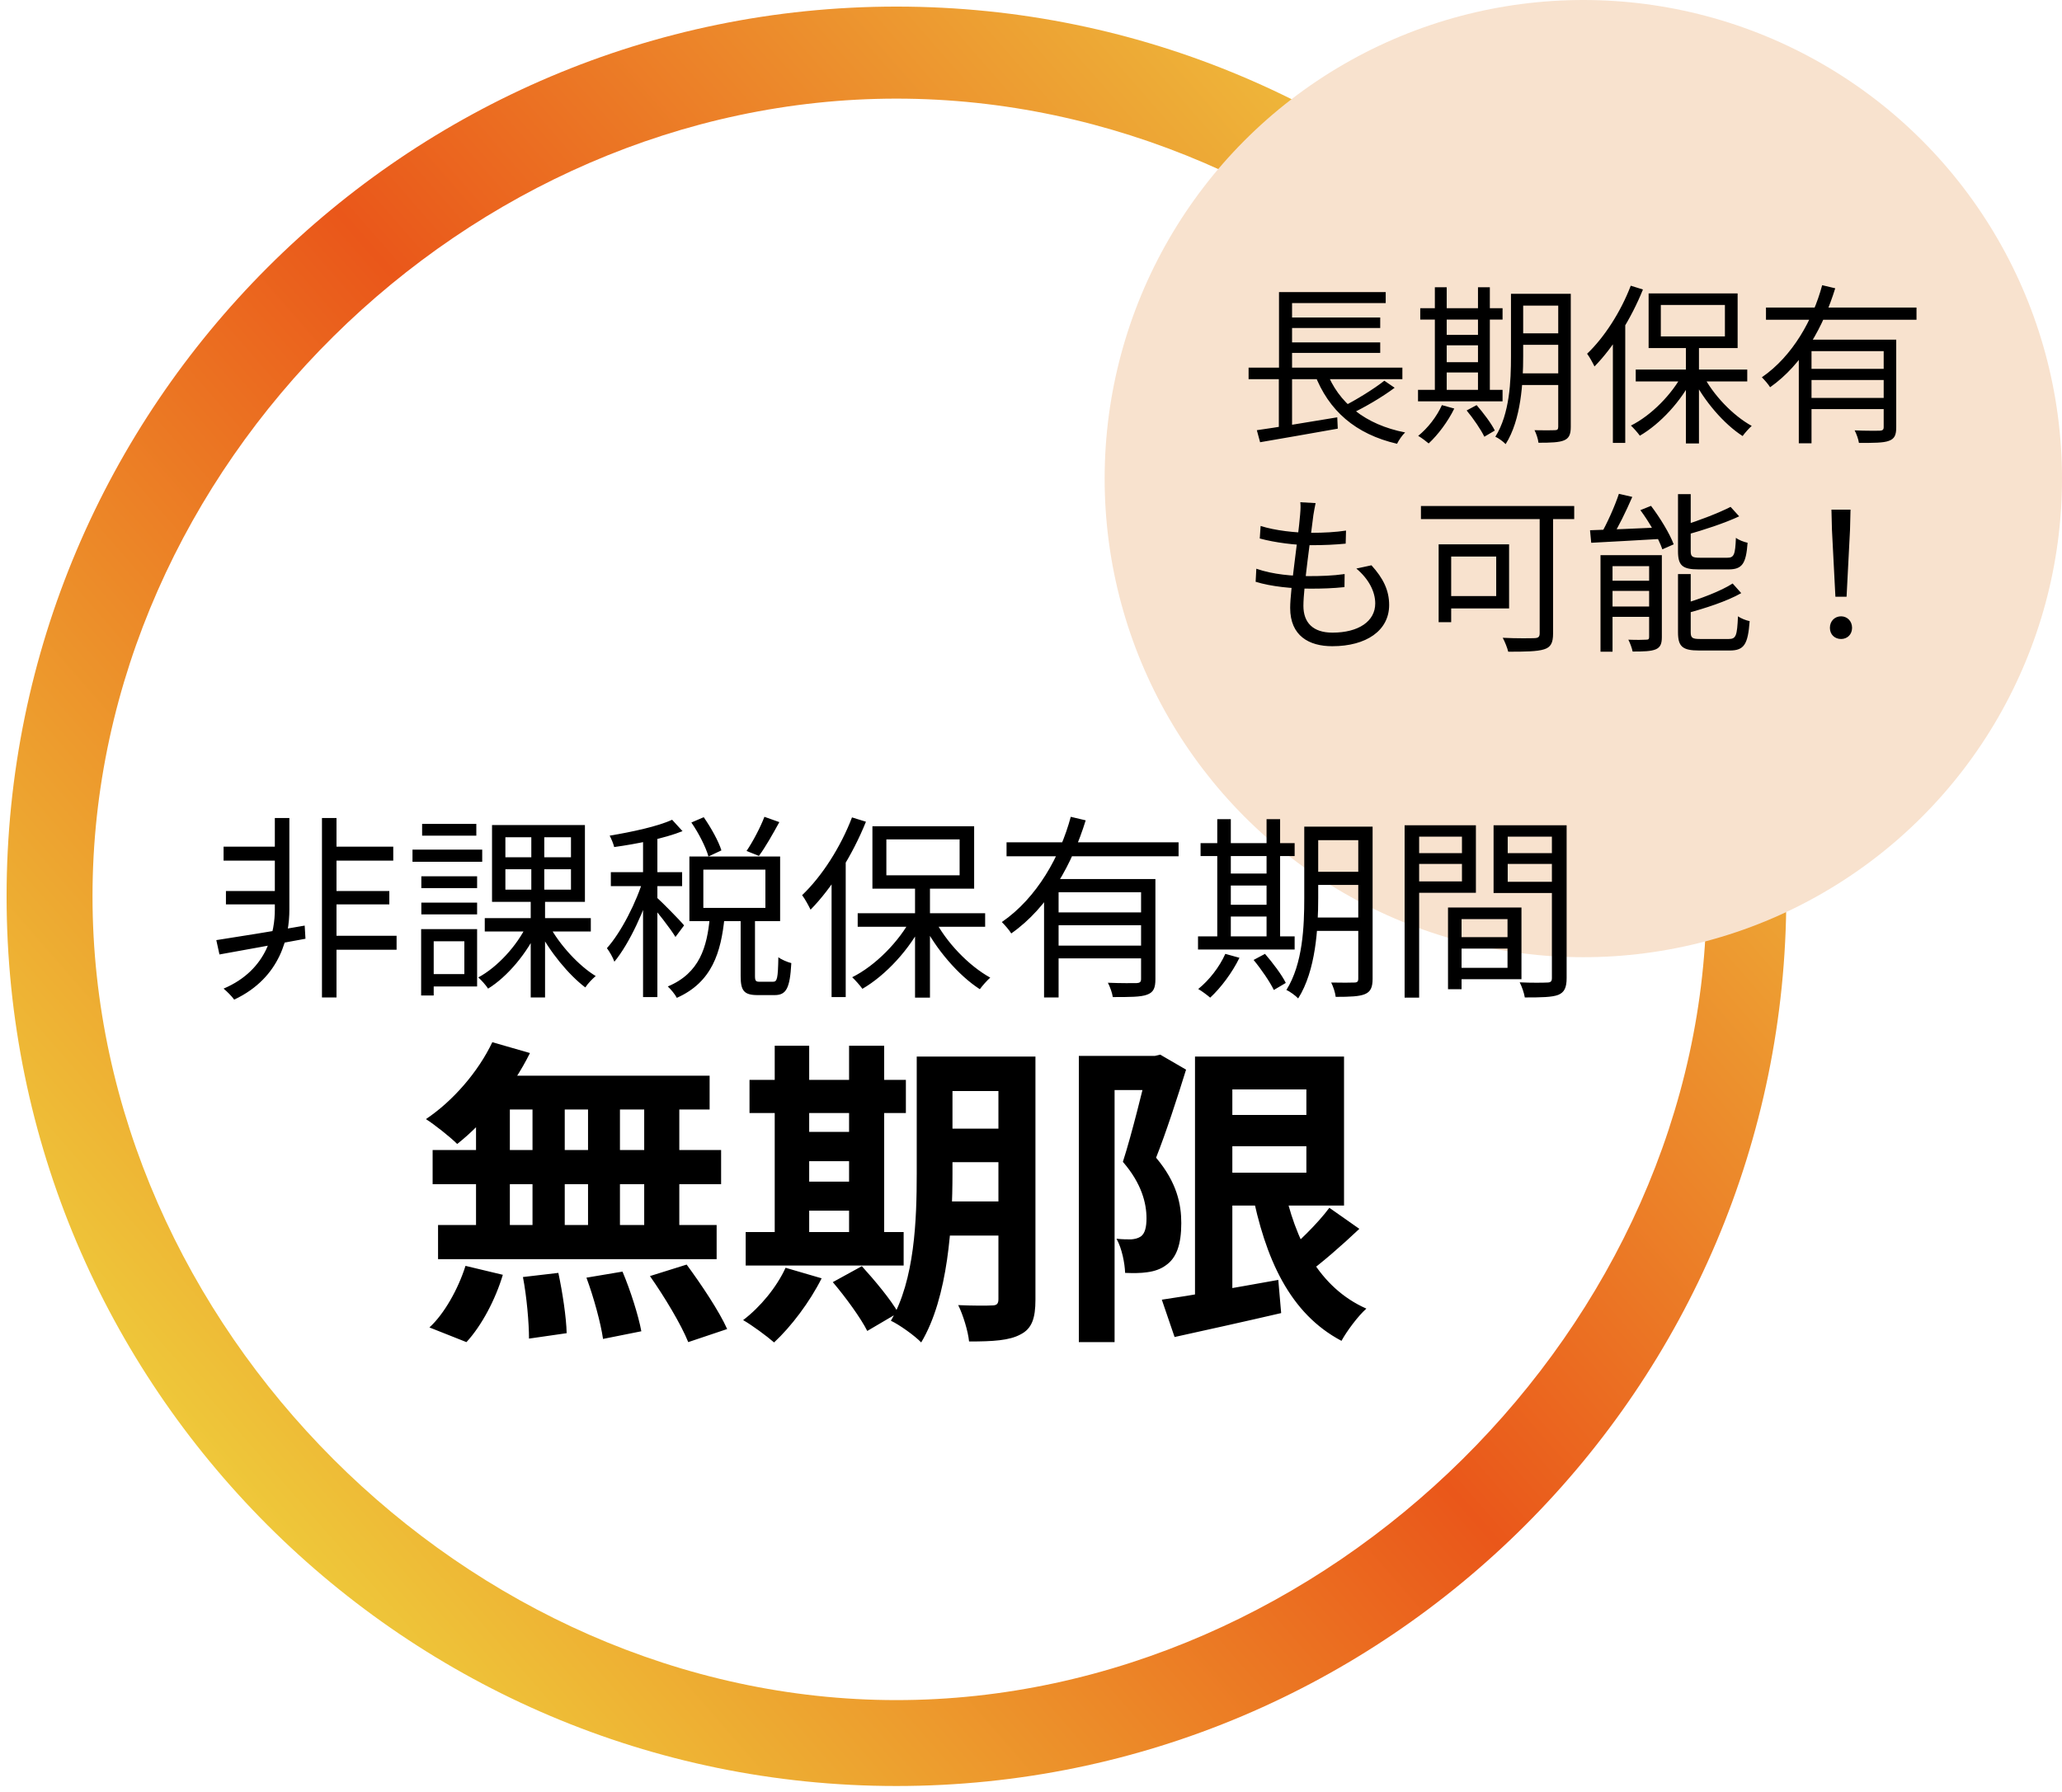
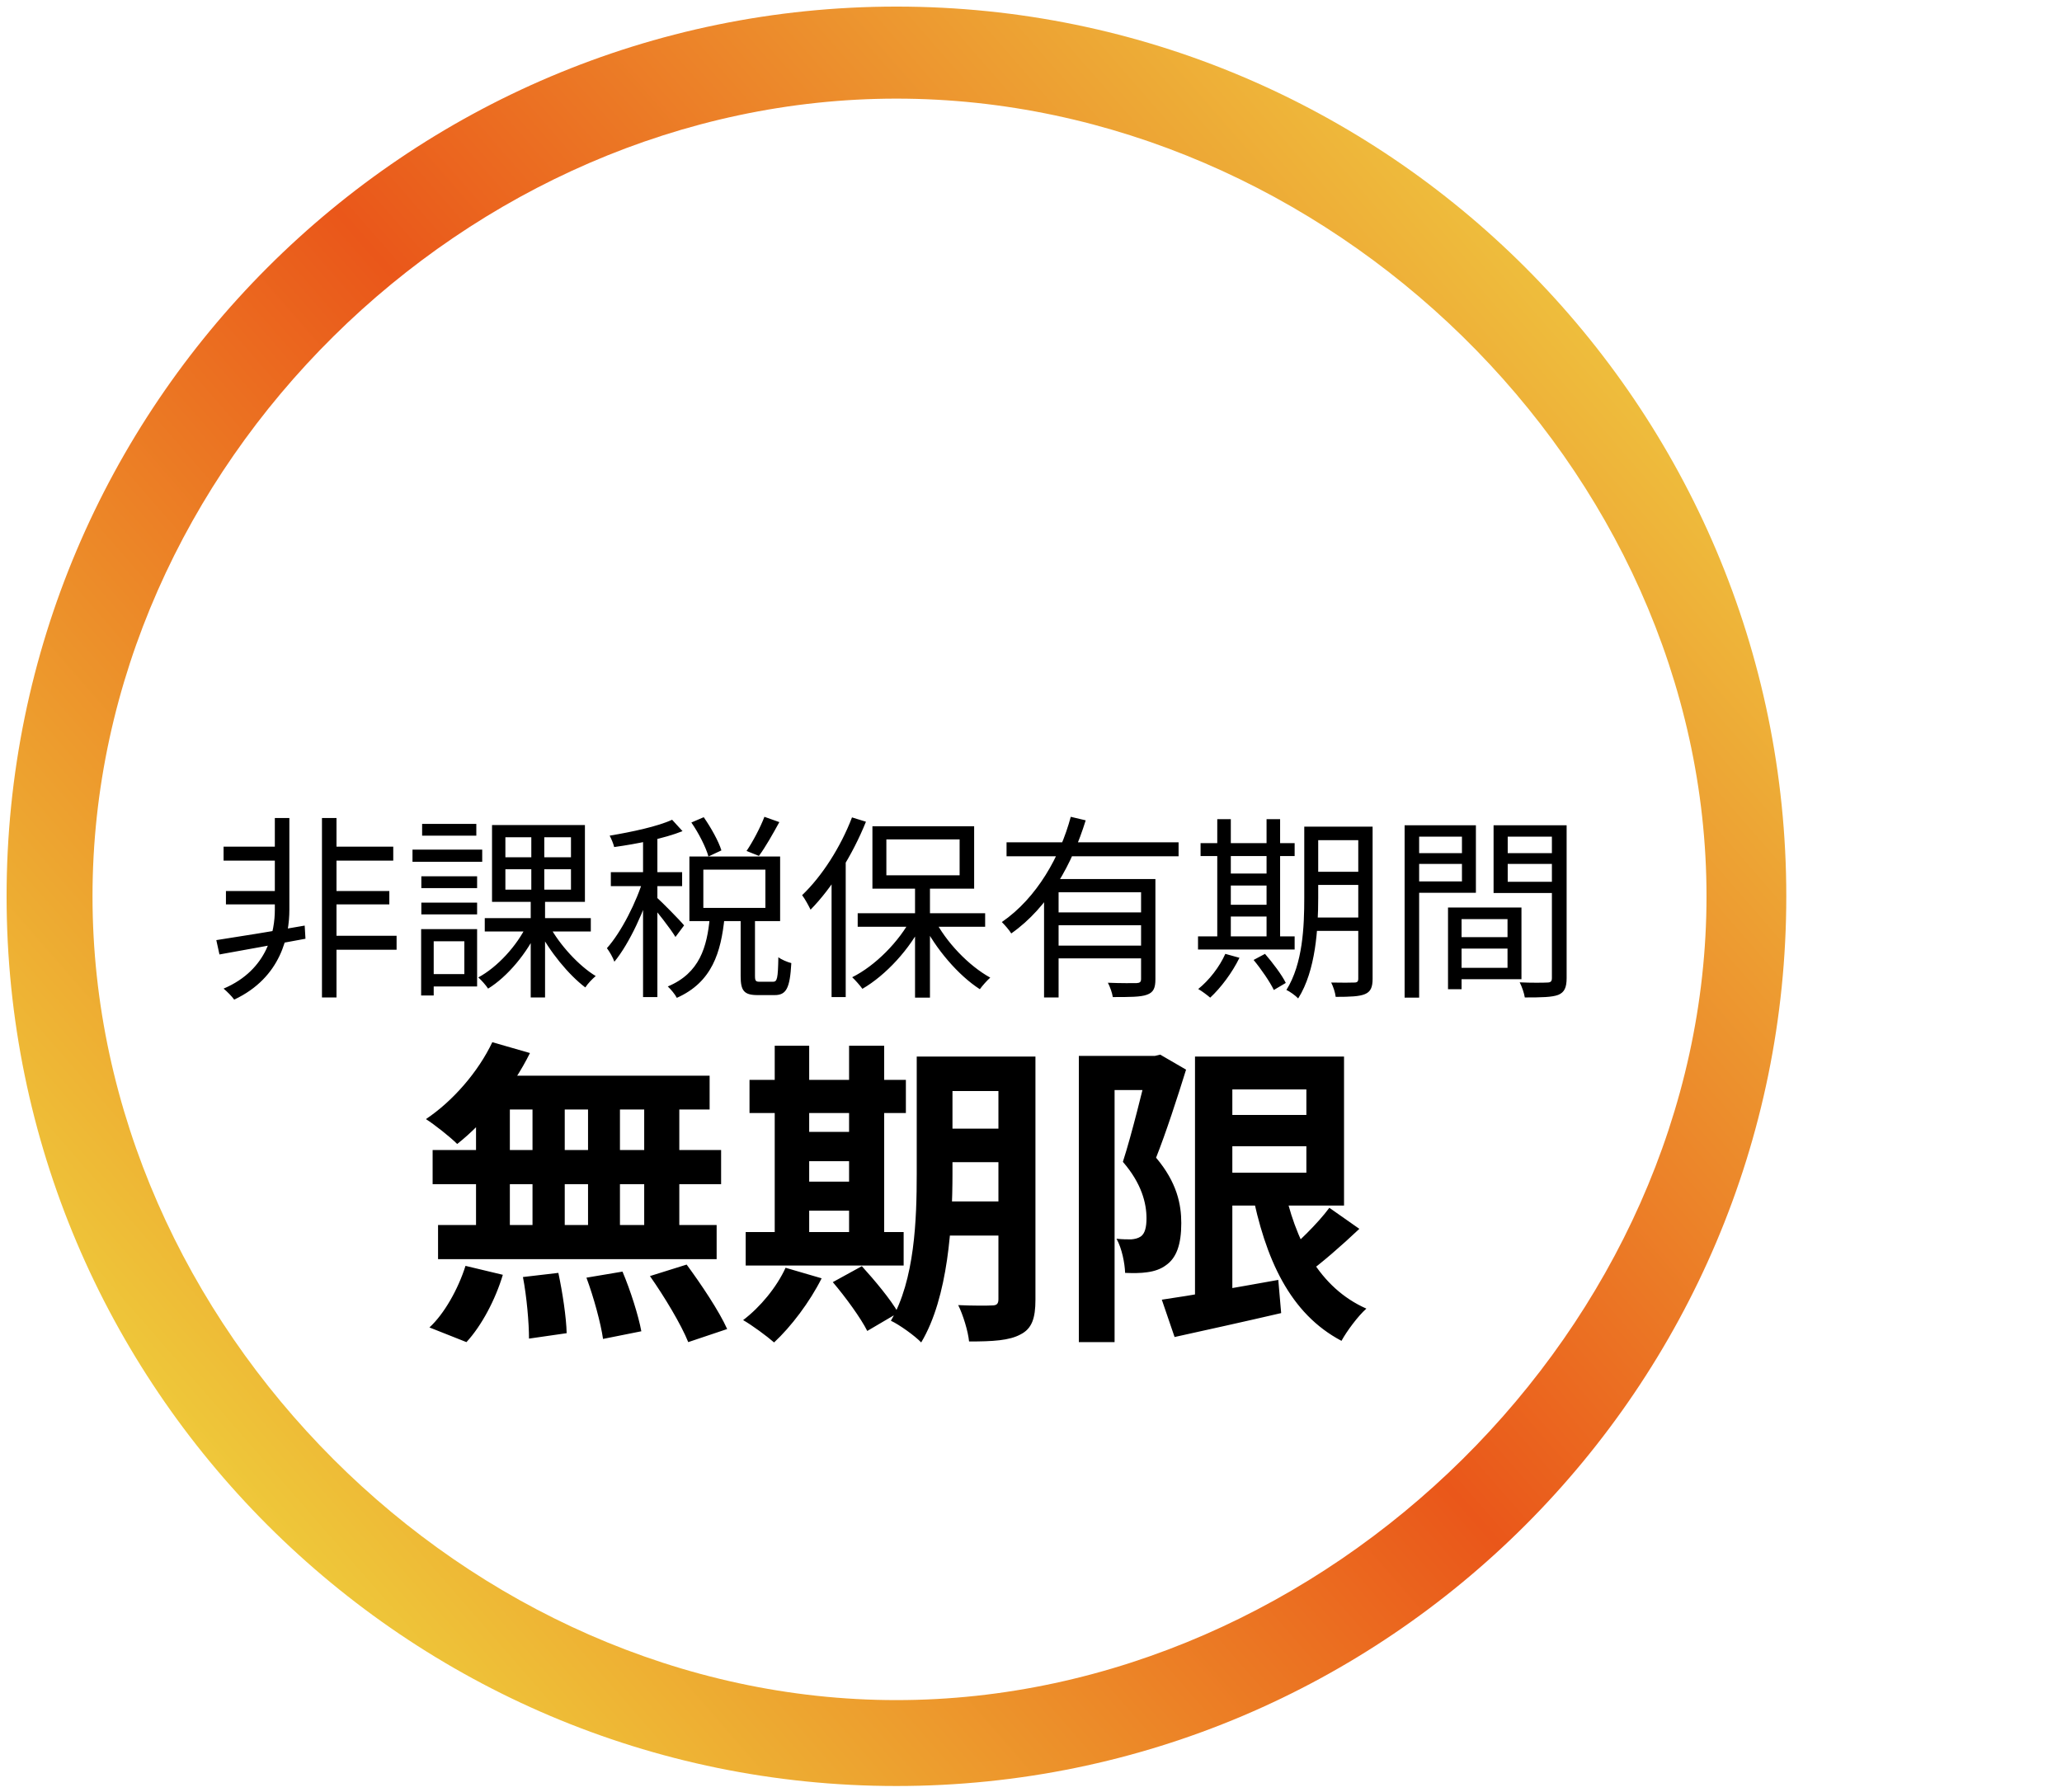
<svg xmlns="http://www.w3.org/2000/svg" width="168" height="146" viewBox="0 0 168 146" fill="none">
  <path d="M145.537 73.037C145.537 113.013 113.013 145.537 73.037 145.537C33.061 145.537 0.537 113.013 0.537 73.037C0.537 33.061 33.061 0.537 73.037 0.537C113.013 0.537 145.537 33.061 145.537 73.037ZM7.537 73.037C7.537 108.03 38.044 138.537 73.037 138.537C108.03 138.537 139.037 108.03 139.037 73.037C139.037 38.044 108.03 8.037 73.037 8.037C38.044 8.037 7.537 38.044 7.537 73.037Z" fill="url(#paint0_linear_35_18)" />
-   <circle cx="129" cy="39" r="39" fill="#F8E2CE" />
-   <path d="M101.728 29.96H114.258V30.898H101.728V29.96ZM104.78 25.872H112.452V26.726H104.78V25.872ZM104.78 27.902H112.452V28.756H104.78V27.902ZM102.4 35.056C104.01 34.832 106.558 34.398 108.952 34.006L108.994 34.93C106.754 35.336 104.346 35.742 102.666 36.036L102.4 35.056ZM108.056 30.212C109.036 32.844 111.248 34.608 114.482 35.238C114.258 35.448 113.964 35.868 113.824 36.162C110.436 35.378 108.238 33.46 107.104 30.464L108.056 30.212ZM112.788 31.024L113.628 31.598C112.578 32.382 111.178 33.194 110.086 33.712L109.372 33.152C110.436 32.62 111.92 31.71 112.788 31.024ZM104.206 23.8H112.9V24.696H105.27V30.352H104.206V23.8ZM104.192 30.254H105.27V35.07L104.192 35.196V30.254ZM123.54 23.94H127.432V24.906H123.54V23.94ZM123.54 27.16H127.432V28.098H123.54V27.16ZM123.526 30.422H127.46V31.374H123.526V30.422ZM126.956 23.94H127.978V34.79C127.978 35.392 127.838 35.714 127.432 35.882C127.04 36.05 126.382 36.078 125.346 36.078C125.318 35.784 125.164 35.322 125.024 35.056C125.766 35.07 126.466 35.07 126.676 35.056C126.886 35.056 126.956 34.986 126.956 34.776V23.94ZM123.106 23.94H124.1V29.022C124.1 31.178 123.932 34.202 122.672 36.19C122.49 35.994 122.07 35.686 121.832 35.588C123.008 33.712 123.106 31.052 123.106 29.022V23.94ZM115.714 25.116H122.42V26.04H115.714V25.116ZM117.366 27.286H120.908V28.14H117.366V27.286ZM117.366 29.512H120.922V30.352H117.366V29.512ZM115.532 31.766H122.42V32.704H115.532V31.766ZM116.904 23.408H117.87V32.144H116.904V23.408ZM120.418 23.408H121.384V32.144H120.418V23.408ZM117.478 33.012L118.486 33.292C117.968 34.356 117.156 35.434 116.4 36.134C116.204 35.966 115.798 35.658 115.546 35.518C116.33 34.888 117.058 33.95 117.478 33.012ZM119.494 33.446L120.306 33.012C120.852 33.642 121.51 34.51 121.79 35.084L120.936 35.588C120.67 35.028 120.04 34.104 119.494 33.446ZM137.358 28.056H138.422V36.134H137.358V28.056ZM133.27 30.114H142.356V31.08H133.27V30.114ZM138.716 30.492C139.556 32.172 141.194 33.866 142.72 34.706C142.496 34.902 142.16 35.28 141.978 35.532C140.452 34.552 138.828 32.662 137.904 30.8L138.716 30.492ZM137.12 30.422L137.946 30.73C137.008 32.662 135.272 34.538 133.606 35.504C133.424 35.252 133.102 34.888 132.878 34.678C134.516 33.866 136.238 32.13 137.12 30.422ZM135.314 24.85V27.412H140.536V24.85H135.314ZM134.32 23.912H141.572V28.364H134.32V23.912ZM132.864 23.282L133.858 23.59C132.906 25.956 131.436 28.308 129.91 29.862C129.798 29.624 129.504 29.078 129.308 28.826C130.708 27.496 132.052 25.41 132.864 23.282ZM131.408 26.894L132.402 25.9L132.416 25.914V36.092H131.408V26.894ZM143.882 25.06H156.146V26.054H143.882V25.06ZM147.298 30.058H153.878V30.968H147.298V30.058ZM146.556 27.678H153.71V28.616H147.592V36.12H146.556V27.678ZM153.472 27.678H154.494V34.818C154.494 35.434 154.368 35.756 153.892 35.924C153.444 36.092 152.66 36.092 151.456 36.092C151.414 35.798 151.26 35.364 151.106 35.07C152.044 35.112 152.898 35.098 153.15 35.098C153.388 35.084 153.472 35.014 153.472 34.804V27.678ZM148.46 23.24L149.524 23.492C148.572 26.572 146.892 29.68 144.218 31.556C144.078 31.318 143.756 30.954 143.546 30.744C146.052 29.022 147.704 26.054 148.46 23.24ZM147.298 32.424H153.878V33.334H147.298V32.424ZM107.188 40.996C107.104 41.374 107.062 41.668 107.006 41.976C106.824 43.544 106.194 47.856 106.194 49.368C106.194 50.726 106.964 51.552 108.56 51.552C110.688 51.552 112.046 50.628 112.046 49.172C112.046 48.234 111.542 47.198 110.506 46.33L111.738 46.064C112.704 47.128 113.18 48.108 113.18 49.298C113.18 51.384 111.318 52.658 108.546 52.658C106.656 52.658 105.116 51.818 105.116 49.536C105.116 48.038 105.774 43.852 105.928 41.92C105.97 41.43 105.97 41.178 105.942 40.926L107.188 40.996ZM102.708 42.858C103.884 43.236 105.564 43.418 106.81 43.418C107.874 43.418 108.84 43.362 109.666 43.236L109.638 44.3C108.742 44.384 107.916 44.426 106.782 44.426C105.55 44.426 103.87 44.216 102.638 43.88L102.708 42.858ZM102.358 46.344C103.716 46.82 105.354 46.946 106.642 46.946C107.608 46.946 108.574 46.918 109.554 46.778L109.54 47.842C108.602 47.94 107.734 47.968 106.796 47.968C105.27 47.968 103.576 47.8 102.302 47.408L102.358 46.344ZM125.444 41.556H126.536V51.622C126.536 52.378 126.354 52.742 125.808 52.91C125.248 53.092 124.268 53.106 122.882 53.106C122.812 52.798 122.602 52.28 122.434 51.972C123.568 52.028 124.702 52.014 125.038 52C125.346 51.986 125.444 51.888 125.444 51.594V41.556ZM117.212 44.356H118.234V50.698H117.212V44.356ZM117.646 44.356H122.952V49.578H117.646V48.57H121.902V45.35H117.646V44.356ZM115.77 41.234H128.258V42.298H115.77V41.234ZM131.898 40.24L132.99 40.492C132.486 41.654 131.828 43.012 131.268 43.894L130.372 43.628C130.904 42.732 131.562 41.262 131.898 40.24ZM129.546 43.208C131.016 43.166 133.242 43.068 135.44 42.97L135.426 43.908C133.34 44.034 131.17 44.146 129.644 44.23L129.546 43.208ZM130.4 45.238H134.838V46.134H131.38V53.106H130.4V45.238ZM134.362 45.238H135.398V51.916C135.398 52.448 135.286 52.742 134.908 52.91C134.516 53.078 133.9 53.092 133.018 53.092C132.962 52.812 132.808 52.392 132.668 52.126C133.326 52.154 133.928 52.14 134.124 52.126C134.306 52.126 134.362 52.084 134.362 51.902V45.238ZM130.862 47.324H134.908V48.15H130.862V47.324ZM130.862 49.424H134.908V50.264H130.862V49.424ZM136.714 40.268H137.75V44.902C137.75 45.35 137.862 45.448 138.506 45.448C138.8 45.448 140.326 45.448 140.732 45.448C141.278 45.448 141.376 45.21 141.432 43.824C141.656 44.006 142.076 44.16 142.384 44.23C142.258 45.938 141.95 46.4 140.816 46.4C140.522 46.4 138.688 46.4 138.408 46.4C137.064 46.4 136.714 46.078 136.714 44.916V40.268ZM140.998 41.304L141.698 42.074C140.508 42.634 138.828 43.18 137.386 43.586C137.33 43.362 137.19 43.054 137.064 42.844C138.45 42.41 140.046 41.794 140.998 41.304ZM136.714 46.778H137.75V51.51C137.75 51.986 137.876 52.07 138.548 52.07C138.842 52.07 140.424 52.07 140.844 52.07C141.446 52.07 141.53 51.804 141.6 50.222C141.838 50.39 142.258 50.558 142.552 50.614C142.412 52.504 142.104 53.008 140.928 53.008C140.62 53.008 138.73 53.008 138.436 53.008C137.078 53.008 136.714 52.686 136.714 51.524V46.778ZM141.166 47.548L141.866 48.332C140.69 49.004 138.898 49.578 137.386 49.984C137.33 49.774 137.176 49.438 137.064 49.228C138.52 48.808 140.214 48.164 141.166 47.548ZM133.648 41.57L134.516 41.22C135.258 42.2 136.042 43.488 136.364 44.356L135.44 44.762C135.146 43.908 134.39 42.564 133.648 41.57ZM149.538 48.626L149.258 43.194L149.216 41.528H150.77L150.728 43.194L150.448 48.626H149.538ZM150 52.07C149.496 52.07 149.09 51.72 149.09 51.16C149.09 50.6 149.496 50.222 150 50.222C150.49 50.222 150.896 50.6 150.896 51.16C150.896 51.72 150.49 52.07 150 52.07Z" fill="black" />
  <path d="M40.11 84.926L43.178 85.81C41.748 88.696 39.434 91.504 37.25 93.22C36.678 92.648 35.43 91.66 34.702 91.192C36.886 89.736 38.966 87.344 40.11 84.926ZM39.902 87.656H57.816V90.412H39.148L39.902 87.656ZM35.248 93.714H58.752V96.496H35.248V93.714ZM35.69 99.824H58.388V102.606H35.69V99.824ZM43.386 88.644H46.012V101.28H43.386V88.644ZM38.784 88.644H41.54V101.306H38.784V88.644ZM47.91 88.644H50.51V101.306H47.91V88.644ZM52.486 88.644H55.346V101.306H52.486V88.644ZM42.606 104.062L45.492 103.724C45.83 105.31 46.142 107.364 46.168 108.638L43.1 109.08C43.1 107.806 42.918 105.674 42.606 104.062ZM47.78 104.114L50.718 103.62C51.368 105.154 52.018 107.208 52.252 108.482L49.132 109.106C48.95 107.832 48.378 105.726 47.78 104.114ZM52.954 103.984L55.944 103.048C57.114 104.634 58.596 106.844 59.246 108.3L56.074 109.366C55.502 107.936 54.124 105.648 52.954 103.984ZM37.926 103.152L40.968 103.88C40.37 105.882 39.252 108.014 38.004 109.366L34.988 108.17C36.184 107.078 37.328 105.05 37.926 103.152ZM75.964 86.096H82.698V88.904H75.964V86.096ZM75.964 91.972H82.698V94.702H75.964V91.972ZM75.964 97.9H82.724V100.682H75.964V97.9ZM81.346 86.096H84.362V105.908C84.362 107.416 84.076 108.274 83.14 108.742C82.23 109.236 80.904 109.314 78.954 109.314C78.876 108.482 78.46 107.13 78.07 106.35C79.188 106.402 80.462 106.402 80.826 106.376C81.216 106.376 81.346 106.246 81.346 105.856V86.096ZM74.69 86.096H77.602V95.638C77.602 99.746 77.264 105.7 75.054 109.392C74.534 108.846 73.26 107.936 72.584 107.624C74.534 104.296 74.69 99.356 74.69 95.638V86.096ZM61.066 87.994H73.806V90.698H61.066V87.994ZM64.472 92.232H70.66V94.624H64.472V92.232ZM64.472 96.288H70.686V98.654H64.472V96.288ZM60.754 100.396H73.624V103.126H60.754V100.396ZM63.12 85.212H65.928V101.384H63.12V85.212ZM69.178 85.212H72.038V101.384H69.178V85.212ZM64.004 103.308L66.942 104.166C65.98 106.09 64.446 108.118 63.068 109.392C62.47 108.872 61.274 107.988 60.546 107.572C61.95 106.506 63.276 104.894 64.004 103.308ZM67.852 104.478L70.218 103.178C71.258 104.322 72.584 105.908 73.182 106.974L70.66 108.456C70.14 107.416 68.892 105.7 67.852 104.478ZM99.13 90.854H108.1V93.402H99.13V90.854ZM94.658 105.908C97.024 105.57 100.664 104.92 104.148 104.296L104.382 107C101.366 107.702 98.168 108.404 95.698 108.95L94.658 105.908ZM97.362 86.096H100.404V106.636H97.362V86.096ZM99.13 86.096H109.504V98.238H99.13V95.56H106.436V88.774H99.13V86.096ZM104.564 96.47C105.5 101.098 107.502 104.946 111.324 106.636C110.648 107.234 109.738 108.456 109.296 109.262C105.11 107.052 103.082 102.632 101.964 96.886L104.564 96.47ZM108.308 98.42L110.752 100.136C109.322 101.488 107.658 102.944 106.358 103.88L104.408 102.372C105.656 101.358 107.346 99.72 108.308 98.42ZM87.898 86.044H94.398V88.826H90.81V109.366H87.898V86.044ZM93.54 86.044H94.086L94.528 85.94L96.634 87.162C95.932 89.424 94.996 92.31 94.19 94.338C95.906 96.366 96.244 98.16 96.244 99.668C96.244 101.41 95.854 102.502 94.996 103.1C94.58 103.412 94.06 103.594 93.462 103.672C92.968 103.75 92.292 103.75 91.668 103.724C91.642 102.944 91.408 101.722 90.966 100.942C91.46 100.994 91.824 100.994 92.162 100.994C92.448 100.968 92.708 100.916 92.942 100.76C93.28 100.526 93.41 100.006 93.41 99.278C93.41 98.056 93.02 96.444 91.486 94.676C92.24 92.336 93.124 88.644 93.54 86.98V86.044Z" fill="black" />
  <path d="M26.856 68.992H32.04V70.128H26.856V68.992ZM26.84 76.256H32.312V77.392H26.84V76.256ZM26.776 72.608H31.72V73.696H26.776V72.608ZM18.216 68.992H22.936V70.128H18.216V68.992ZM18.408 72.608H22.888V73.696H18.408V72.608ZM26.232 66.656H27.416V81.28H26.232V66.656ZM17.624 76.608C19.4 76.336 22.184 75.888 24.824 75.424L24.888 76.496C22.392 76.96 19.768 77.44 17.88 77.776L17.624 76.608ZM22.392 66.656H23.576V74.128C23.576 76.192 22.936 79.648 19.08 81.456C18.888 81.184 18.504 80.8 18.216 80.56C21.88 79.008 22.392 75.792 22.392 74.128V66.656ZM39.496 74.816H48.136V75.904H39.496V74.816ZM44.76 75.44C45.592 76.992 47.16 78.704 48.536 79.536C48.264 79.76 47.88 80.16 47.688 80.464C46.328 79.44 44.76 77.52 43.88 75.776L44.76 75.44ZM41.176 70.832V72.496H46.52V70.832H41.176ZM41.176 68.224V69.856H46.52V68.224H41.176ZM40.088 67.232H47.656V73.488H40.088V67.232ZM42.936 75.36L43.848 75.696C42.968 77.648 41.352 79.584 39.768 80.56C39.592 80.288 39.224 79.872 38.968 79.648C40.52 78.816 42.12 77.072 42.936 75.36ZM43.288 67.744H44.344V73.008H44.408V81.28H43.24V73.008H43.288V67.744ZM34.328 71.408H38.872V72.368H34.328V71.408ZM34.392 67.136H38.808V68.096H34.392V67.136ZM34.328 73.552H38.872V74.512H34.328V73.552ZM33.608 69.232H39.288V70.224H33.608V69.232ZM34.856 75.712H38.872V80.384H34.856V79.376H37.832V76.704H34.856V75.712ZM34.312 75.712H35.336V81.12H34.312V75.712ZM56.328 67.024L57.336 66.592C57.928 67.44 58.552 68.56 58.776 69.296L57.72 69.792C57.512 69.04 56.92 67.872 56.328 67.024ZM62.28 66.56L63.496 66.992C62.968 67.952 62.36 69.04 61.832 69.744L60.824 69.344C61.336 68.592 61.96 67.408 62.28 66.56ZM57.832 74.752H59.032C58.744 77.6 58.024 80.032 55.144 81.312C55 81.024 54.648 80.608 54.408 80.384C57.016 79.296 57.608 77.152 57.832 74.752ZM60.344 74.608H61.512V79.52C61.512 79.936 61.576 80 61.896 80C62.056 80 62.792 80 62.984 80C63.32 80 63.384 79.744 63.416 78C63.656 78.192 64.152 78.4 64.472 78.48C64.36 80.544 64.056 81.088 63.112 81.088C62.888 81.088 61.96 81.088 61.736 81.088C60.616 81.088 60.344 80.736 60.344 79.536V74.608ZM57.304 70.864V73.984H62.36V70.864H57.304ZM56.168 69.792H63.56V75.056H56.168V69.792ZM52.392 67.888H53.56V81.248H52.392V67.888ZM49.768 71.072H55.576V72.208H49.768V71.072ZM52.456 71.504L53.208 71.824C52.568 74.08 51.288 76.88 50.056 78.368C49.944 78.032 49.656 77.536 49.448 77.264C50.6 75.984 51.88 73.488 52.456 71.504ZM54.76 66.8L55.608 67.728C54.136 68.32 51.896 68.768 50.04 69.024C49.976 68.752 49.816 68.368 49.672 68.096C51.48 67.792 53.592 67.344 54.76 66.8ZM53.512 73.136C53.912 73.488 55.416 75.008 55.736 75.408L55.032 76.352C54.648 75.696 53.448 74.176 52.952 73.616L53.512 73.136ZM74.552 72.064H75.768V81.296H74.552V72.064ZM69.88 74.416H80.264V75.52H69.88V74.416ZM76.104 74.848C77.064 76.768 78.936 78.704 80.68 79.664C80.424 79.888 80.04 80.32 79.832 80.608C78.088 79.488 76.232 77.328 75.176 75.2L76.104 74.848ZM74.28 74.768L75.224 75.12C74.152 77.328 72.168 79.472 70.264 80.576C70.056 80.288 69.688 79.872 69.432 79.632C71.304 78.704 73.272 76.72 74.28 74.768ZM72.216 68.4V71.328H78.184V68.4H72.216ZM71.08 67.328H79.368V72.416H71.08V67.328ZM69.416 66.608L70.552 66.96C69.464 69.664 67.784 72.352 66.04 74.128C65.912 73.856 65.576 73.232 65.352 72.944C66.952 71.424 68.488 69.04 69.416 66.608ZM67.752 70.736L68.888 69.6L68.904 69.616V81.248H67.752V70.736ZM82.008 68.64H96.024V69.776H82.008V68.64ZM85.912 74.352H93.432V75.392H85.912V74.352ZM85.064 71.632H93.24V72.704H86.248V81.28H85.064V71.632ZM92.968 71.632H94.136V79.792C94.136 80.496 93.992 80.864 93.448 81.056C92.936 81.248 92.04 81.248 90.664 81.248C90.616 80.912 90.44 80.416 90.264 80.08C91.336 80.128 92.312 80.112 92.6 80.112C92.872 80.096 92.968 80.016 92.968 79.776V71.632ZM87.24 66.56L88.456 66.848C87.368 70.368 85.448 73.92 82.392 76.064C82.232 75.792 81.864 75.376 81.624 75.136C84.488 73.168 86.376 69.776 87.24 66.56ZM85.912 77.056H93.432V78.096H85.912V77.056ZM106.76 67.36H111.208V68.464H106.76V67.36ZM106.76 71.04H111.208V72.112H106.76V71.04ZM106.744 74.768H111.24V75.856H106.744V74.768ZM110.664 67.36H111.832V79.76C111.832 80.448 111.672 80.816 111.208 81.008C110.76 81.2 110.008 81.232 108.824 81.232C108.792 80.896 108.616 80.368 108.456 80.064C109.304 80.08 110.104 80.08 110.344 80.064C110.584 80.064 110.664 79.984 110.664 79.744V67.36ZM106.264 67.36H107.4V73.168C107.4 75.632 107.208 79.088 105.768 81.36C105.56 81.136 105.08 80.784 104.808 80.672C106.152 78.528 106.264 75.488 106.264 73.168V67.36ZM97.816 68.704H105.48V69.76H97.816V68.704ZM99.704 71.184H103.752V72.16H99.704V71.184ZM99.704 73.728H103.768V74.688H99.704V73.728ZM97.608 76.304H105.48V77.376H97.608V76.304ZM99.176 66.752H100.28V76.736H99.176V66.752ZM103.192 66.752H104.296V76.736H103.192V66.752ZM99.832 77.728L100.984 78.048C100.392 79.264 99.464 80.496 98.6 81.296C98.376 81.104 97.912 80.752 97.624 80.592C98.52 79.872 99.352 78.8 99.832 77.728ZM102.136 78.224L103.064 77.728C103.688 78.448 104.44 79.44 104.76 80.096L103.784 80.672C103.48 80.032 102.76 78.976 102.136 78.224ZM118.552 76.368H123.4V77.296H118.552V76.368ZM118.504 73.952H123.96V79.792H118.504V78.864H122.824V74.896H118.504V73.952ZM117.976 73.952H119.08V80.608H117.976V73.952ZM115.032 69.52H119.48V70.4H115.032V69.52ZM122.408 69.52H126.936V70.4H122.408V69.52ZM126.44 67.248H127.64V79.696C127.64 80.464 127.464 80.864 126.952 81.072C126.44 81.264 125.576 81.28 124.232 81.28C124.184 80.944 123.992 80.384 123.816 80.048C124.792 80.096 125.768 80.08 126.056 80.064C126.344 80.064 126.44 79.968 126.44 79.696V67.248ZM115.128 67.248H120.248V72.752H115.128V71.824H119.112V68.176H115.128V67.248ZM127.032 67.248V68.176H122.84V71.856H127.032V72.768H121.688V67.248H127.032ZM114.44 67.248H115.624V81.296H114.44V67.248Z" fill="black" />
  <defs>
    <linearGradient id="paint0_linear_35_18" x1="0.684" y1="136.024" x2="151.267" y2="4.935" gradientUnits="userSpaceOnUse">
      <stop stop-color="#F0EB44" />
      <stop offset="0.492" stop-color="#EA571A" />
      <stop offset="1" stop-color="#F0EB4C" />
    </linearGradient>
  </defs>
</svg>